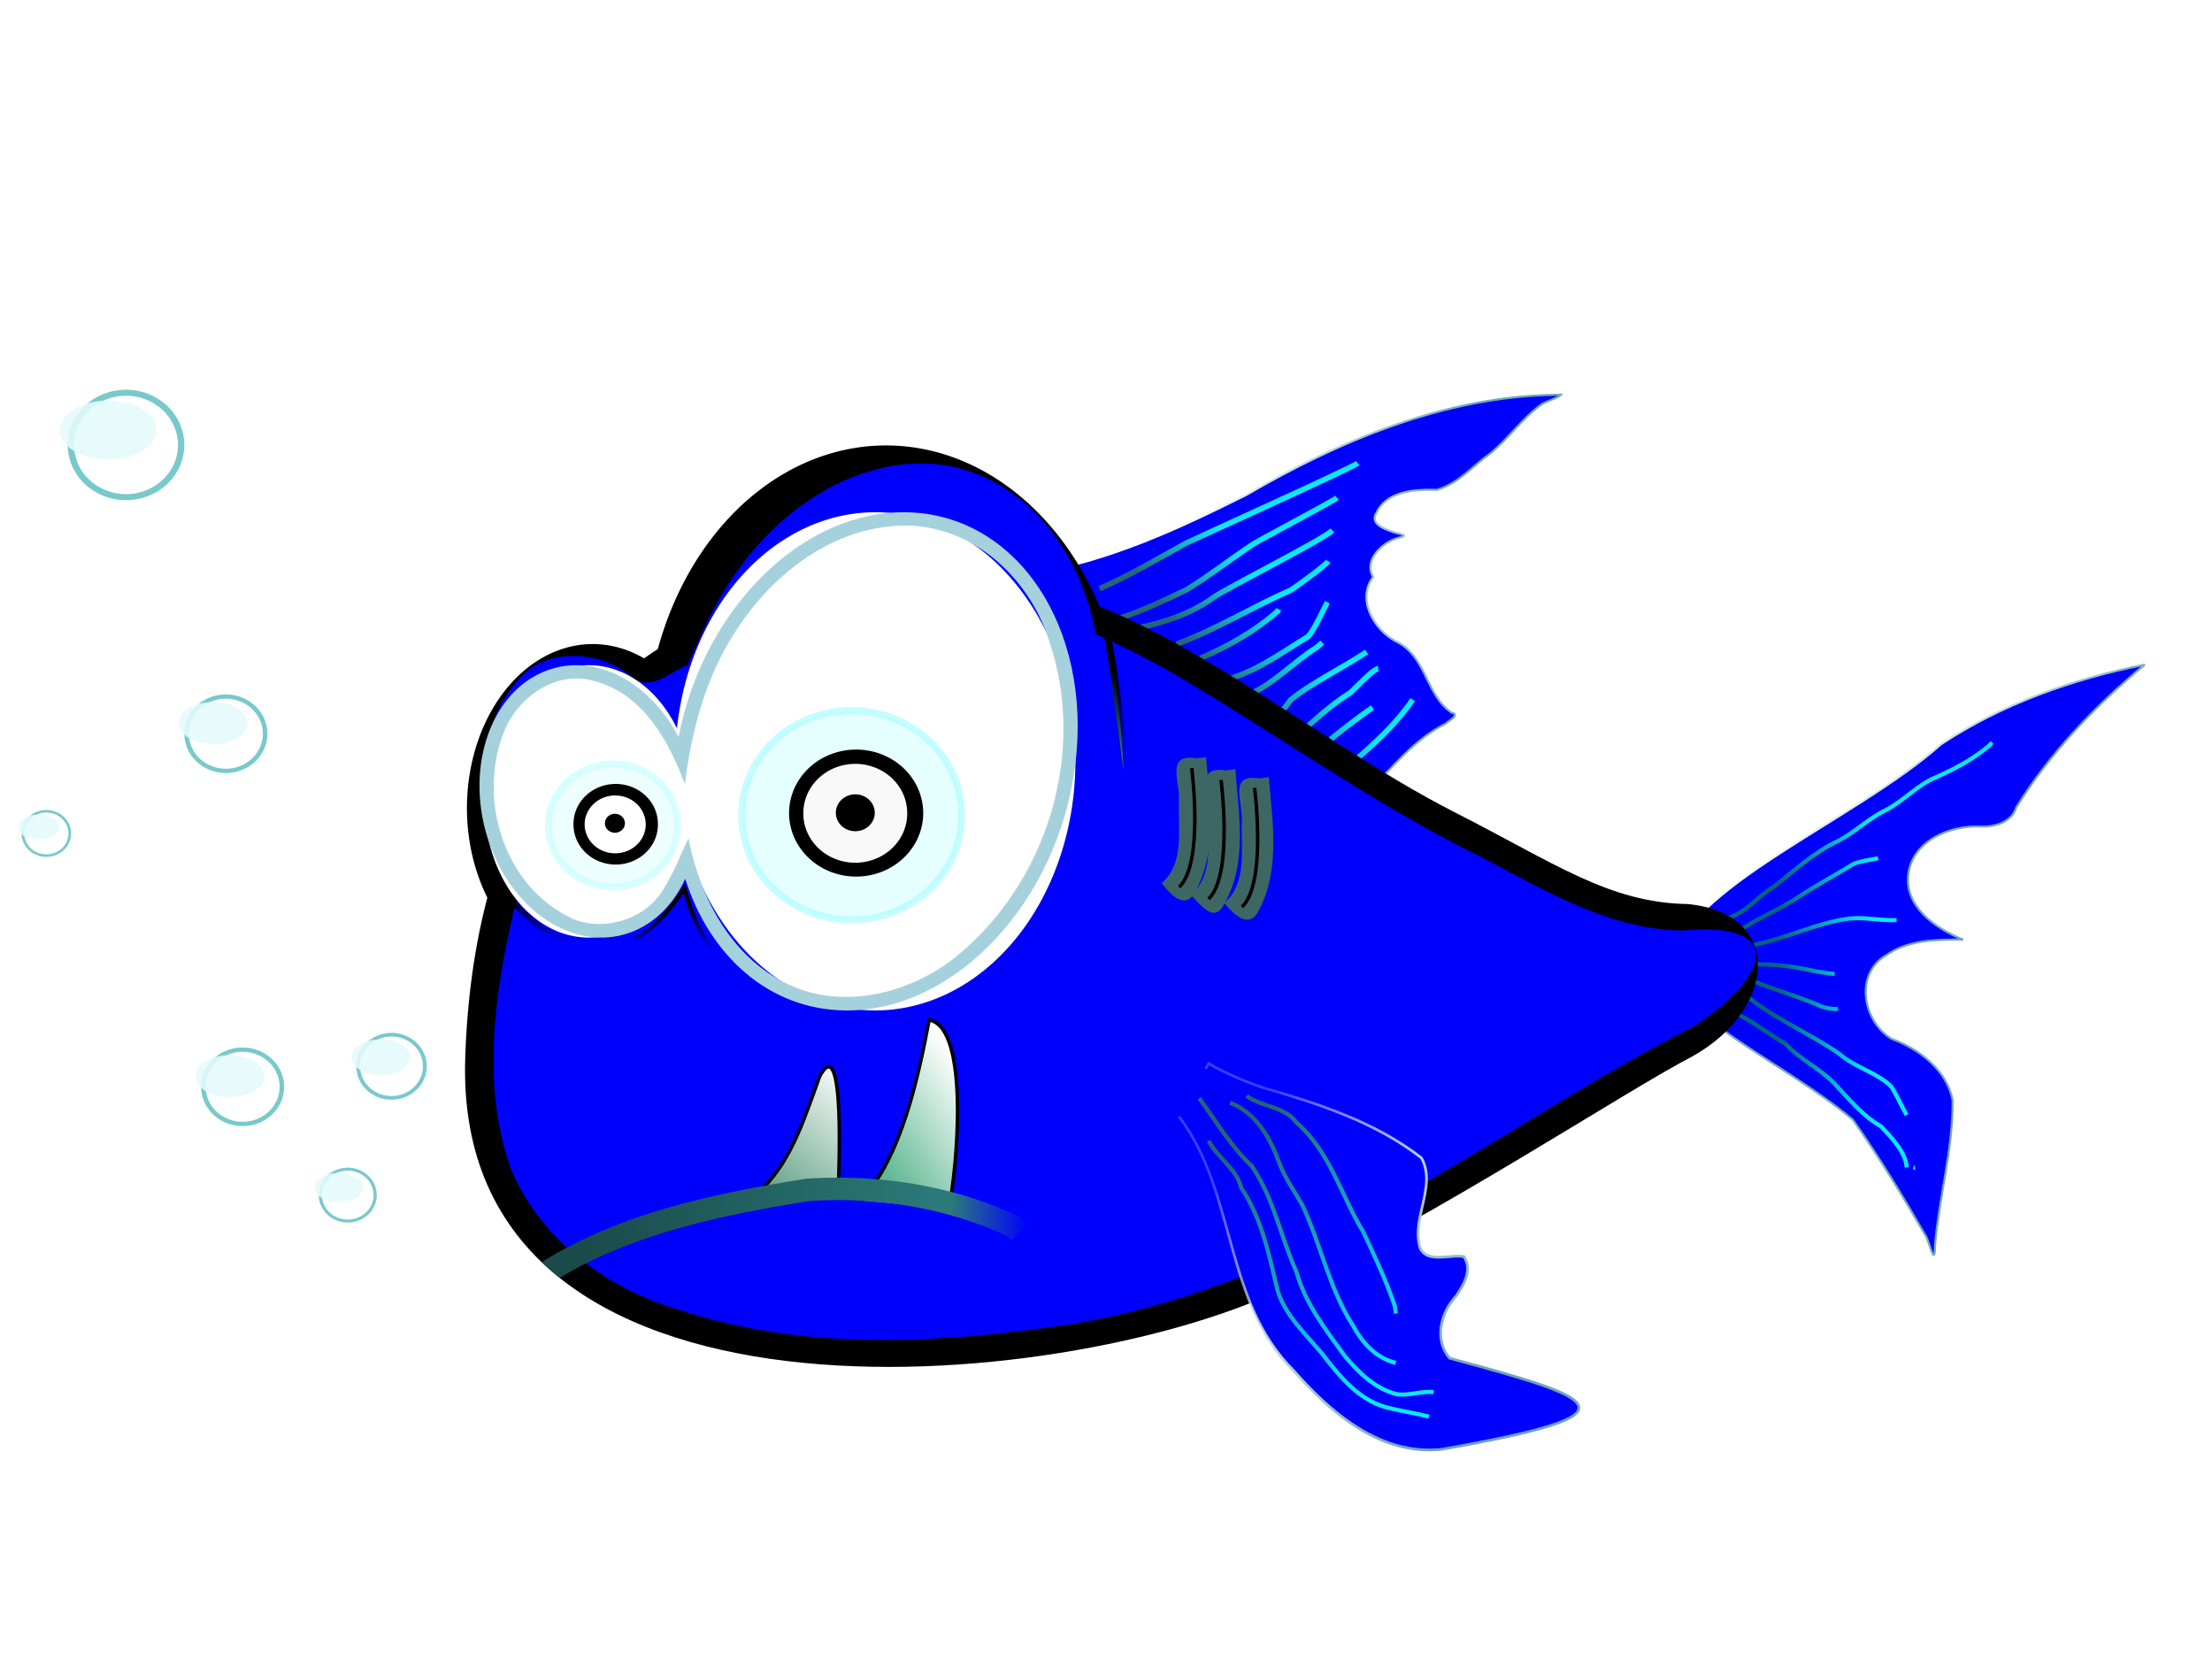
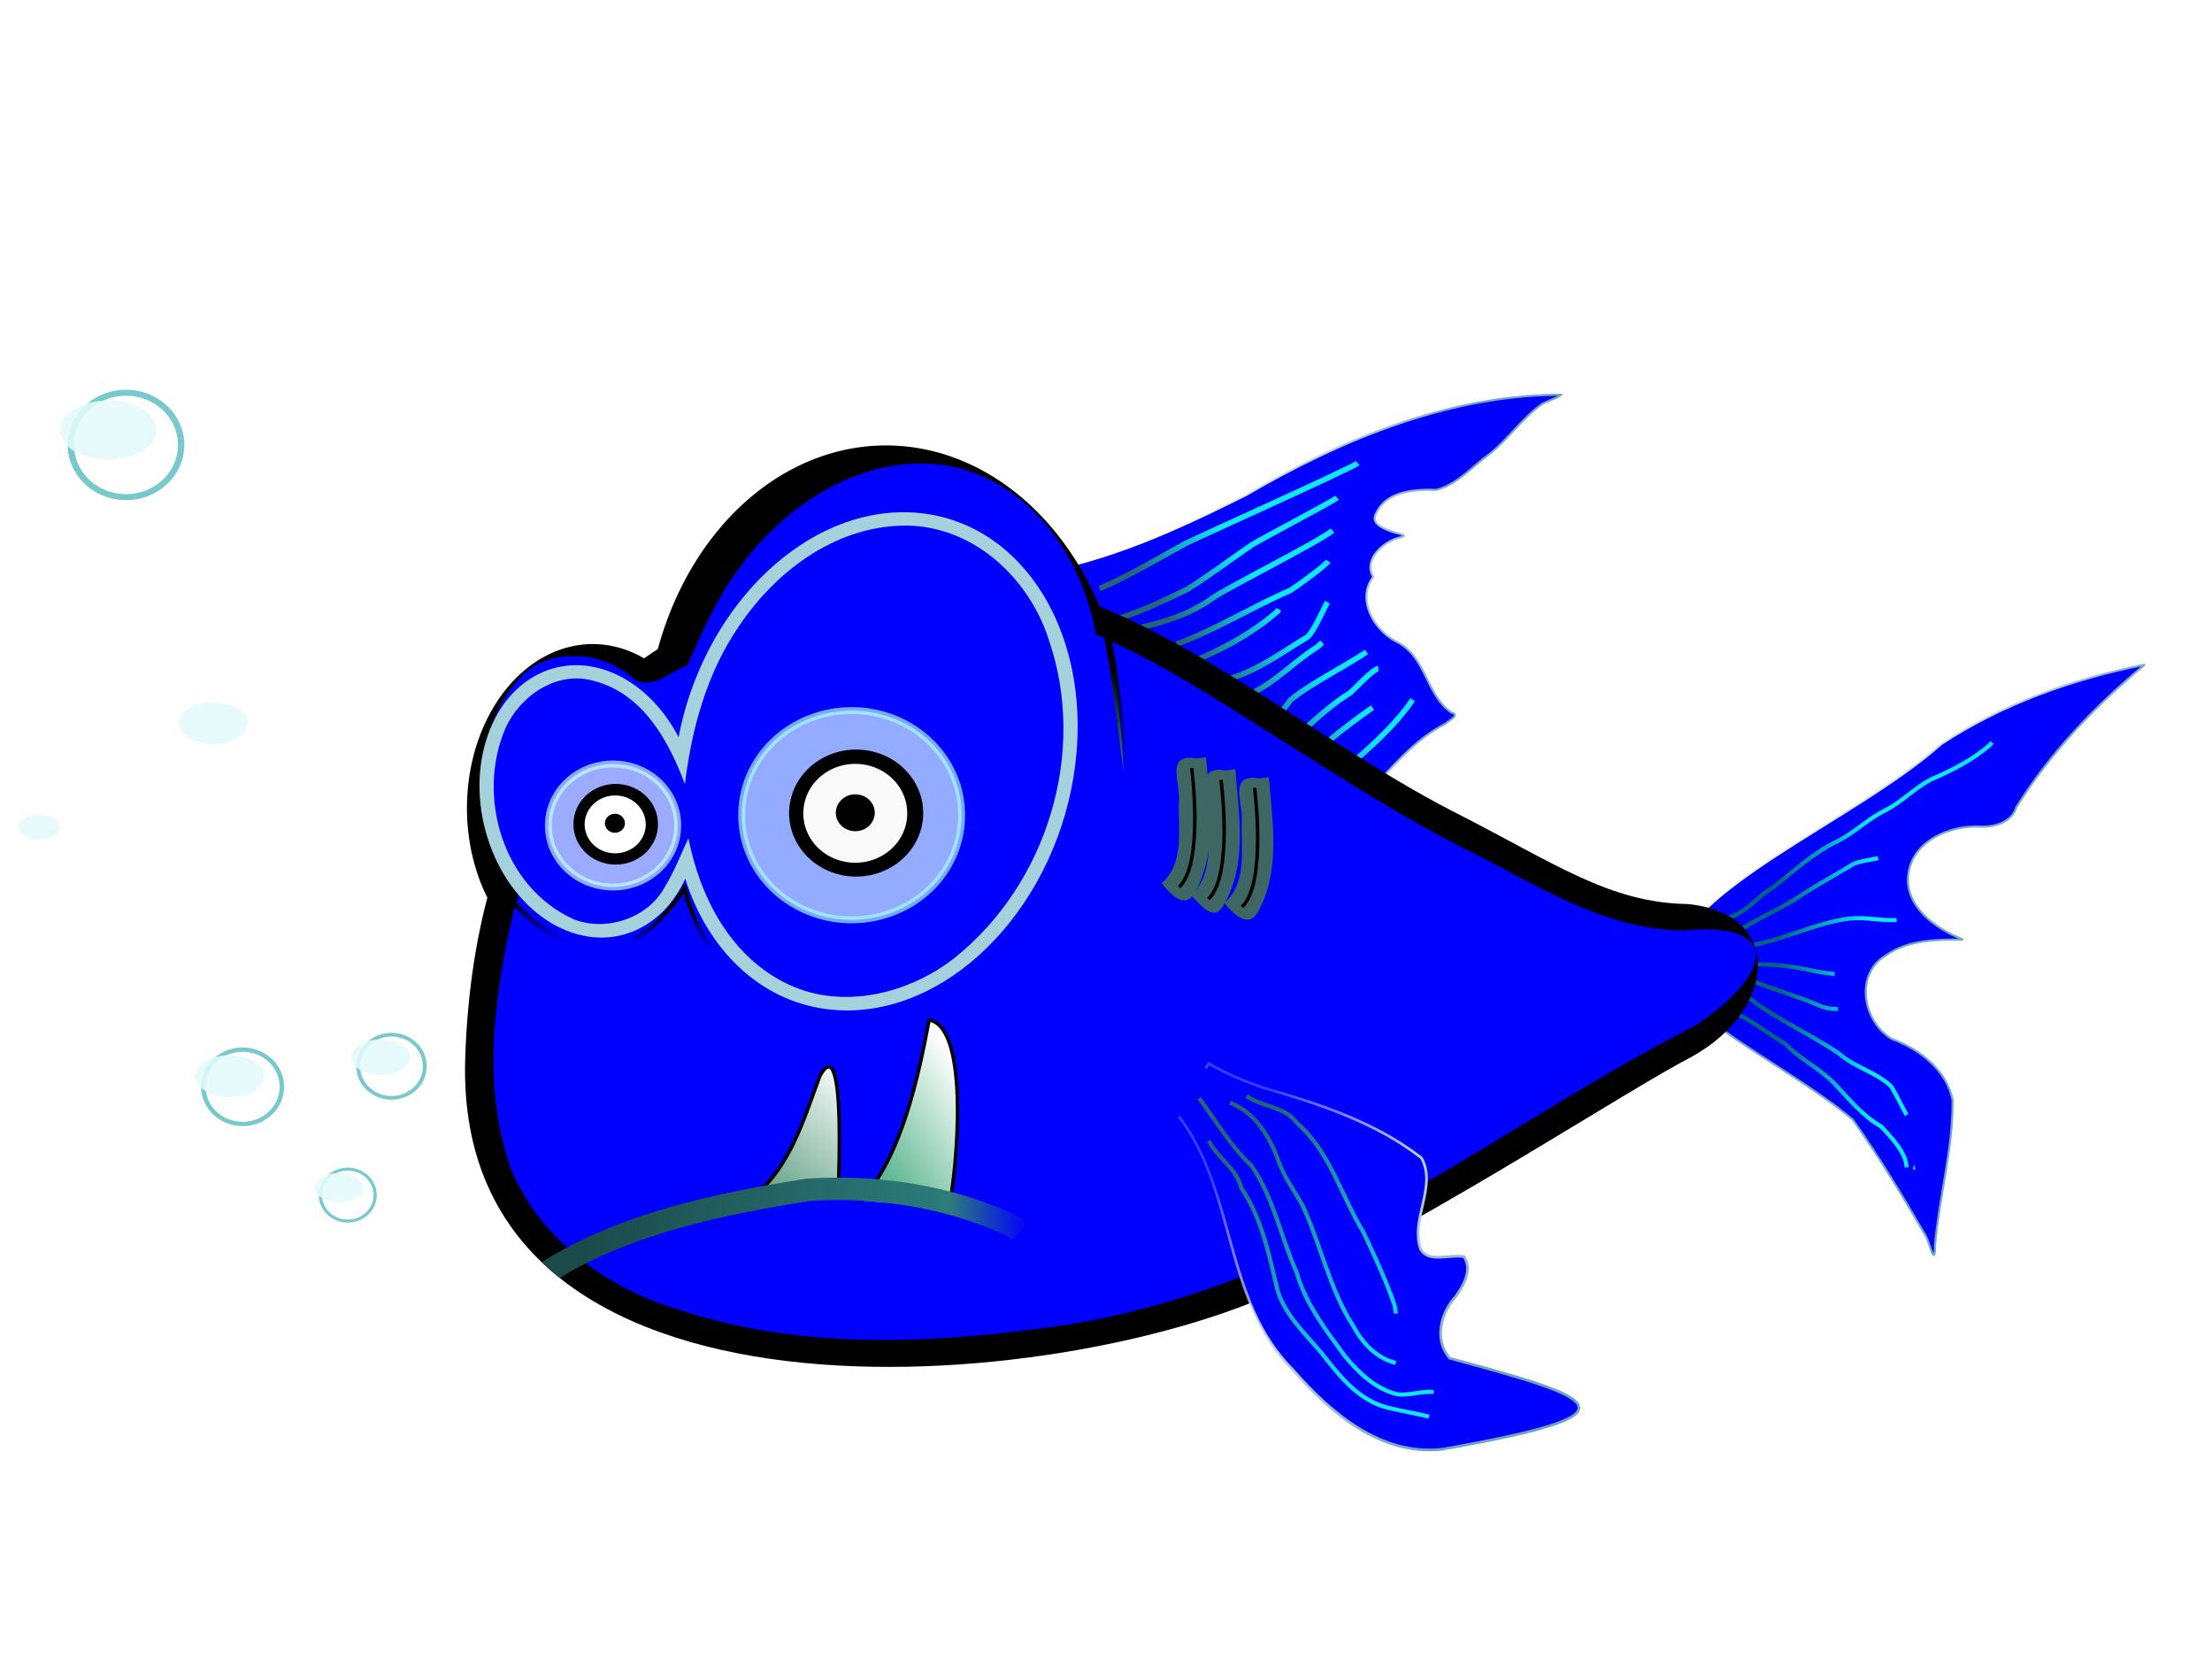
<svg xmlns="http://www.w3.org/2000/svg" xmlns:xlink="http://www.w3.org/1999/xlink" width="1600" height="1200">
  <title>Blue Pirahnas props to the maker</title>
  <defs>
    <filter id="filter9505">
      <feGaussianBlur stdDeviation="2.219" id="feGaussianBlur9507" />
    </filter>
    <filter id="filter10658">
      <feGaussianBlur stdDeviation="2.292" id="feGaussianBlur10660" />
    </filter>
    <linearGradient id="linearGradient29344">
      <stop offset="0" stop-color="#3d8c8c" id="stop29346" />
      <stop offset="1" stop-opacity="0" stop-color="#3d8c8c" id="stop29348" />
    </linearGradient>
    <linearGradient id="linearGradient28367">
      <stop offset="0" stop-color="#3e8e8e" id="stop28369" />
      <stop offset="1" stop-opacity="0" stop-color="#3e8e8e" id="stop28371" />
    </linearGradient>
    <linearGradient id="linearGradient23712">
      <stop offset="0" stop-color="#216778" id="stop23714" />
      <stop offset="1" stop-color="#0fe7ff" id="stop23716" />
    </linearGradient>
    <linearGradient id="linearGradient23706">
      <stop offset="0" stop-color="#006680" id="stop23708" />
      <stop offset="1" stop-color="#0fe7ff" id="stop23710" />
    </linearGradient>
    <linearGradient id="linearGradient16625">
      <stop offset="0" stop-color="#000000" id="stop16627" />
      <stop offset="1" stop-opacity="0" stop-color="#000000" id="stop16629" />
    </linearGradient>
    <linearGradient id="linearGradient15853">
      <stop offset="0" stop-color="#000000" id="stop15855" />
      <stop offset="1" stop-opacity="0" stop-color="#000000" id="stop15857" />
    </linearGradient>
    <linearGradient id="linearGradient13555">
      <stop offset="0" stop-color="#1a4a4a" id="stop13557" />
      <stop offset="0.827" stop-color="#2c7b7b" id="stop13944" />
      <stop offset="1" stop-opacity="0" stop-color="#2c7b7b" id="stop13559" />
    </linearGradient>
    <linearGradient id="linearGradient10467">
      <stop offset="0" stop-color="#000000" id="stop10469" />
      <stop offset="1" stop-opacity="0" stop-color="#000000" id="stop10471" />
    </linearGradient>
    <linearGradient id="linearGradient5406">
      <stop offset="0" stop-opacity="0.235" stop-color="#ffffff" id="stop5408" />
      <stop offset="0.5" stop-color="#b7d0de" id="stop8910" />
      <stop offset="1" stop-color="#6fa2bd" id="stop5410" />
    </linearGradient>
    <linearGradient id="linearGradient5017">
      <stop offset="0" stop-color="#ffffff" id="stop5019" />
      <stop offset="1" stop-color="#73a8c0" id="stop5021" />
    </linearGradient>
    <linearGradient id="linearGradient8725">
      <stop offset="0" stop-color="#bfe2e8" id="stop8727" />
      <stop offset="1" stop-opacity="0" stop-color="#bfe2e8" id="stop8729" />
    </linearGradient>
    <linearGradient id="linearGradient6810">
      <stop offset="0" stop-color="#3b8a67" id="stop6812" />
      <stop offset="1" stop-color="#ffffff" id="stop6814" />
    </linearGradient>
    <linearGradient id="linearGradient6421">
      <stop offset="0" stop-color="#63b995" id="stop6423" />
      <stop offset="1" stop-color="#ffffff" id="stop6425" />
    </linearGradient>
    <radialGradient xlink:href="#linearGradient8725" fy="625.356" fx="421.916" r="45.842" cy="625.356" cx="421.916" gradientTransform="matrix(1 0 0 1 59.754 58.149)" gradientUnits="userSpaceOnUse" id="radialGradient2863" />
    <radialGradient xlink:href="#linearGradient8725" fy="625.356" fx="421.916" r="45.842" cy="625.356" cx="421.916" gradientTransform="matrix(1 0 0 1 111.628 108.63)" gradientUnits="userSpaceOnUse" id="radialGradient2865" />
    <radialGradient xlink:href="#linearGradient8725" fy="625.356" fx="421.916" r="45.842" cy="625.356" cx="421.916" gradientTransform="matrix(1 0 0 1 91.721 89.258)" gradientUnits="userSpaceOnUse" id="radialGradient2867" />
    <radialGradient xlink:href="#linearGradient8725" fy="625.356" fx="421.916" r="45.842" cy="625.356" cx="421.916" gradientTransform="matrix(1 0 0 1 77.841 75.75)" gradientUnits="userSpaceOnUse" id="radialGradient2869" />
    <radialGradient xlink:href="#linearGradient8725" fy="625.356" fx="421.916" r="45.842" cy="625.356" cx="421.916" gradientTransform="matrix(1 0 0 1 77.841 75.75)" gradientUnits="userSpaceOnUse" id="radialGradient2871" />
    <radialGradient xlink:href="#linearGradient8725" fy="625.356" fx="421.916" r="45.842" cy="625.356" cx="421.916" gradientTransform="matrix(1 0 0 1 55.459 53.969)" gradientUnits="userSpaceOnUse" id="radialGradient2873" />
    <radialGradient xlink:href="#linearGradient8725" fy="625.356" fx="421.916" r="45.842" cy="625.356" cx="421.916" gradientTransform="matrix(1 0 0 1 130.51 127.005)" gradientUnits="userSpaceOnUse" id="radialGradient2875" />
    <linearGradient xlink:href="#linearGradient23706" y2="0.5" x2="0.542" y1="0.5" x1="0.2" id="linearGradient2887" />
    <linearGradient xlink:href="#linearGradient23712" y2="0.53" x2="0.593" y1="0.702" x1="0.343" id="linearGradient2889" />
    <linearGradient xlink:href="#linearGradient23712" y2="0.849" x2="0.823" y1="0.116" x1="0.217" id="linearGradient2891" />
    <linearGradient xlink:href="#linearGradient16625" y2="0.878" x2="0.5" y1="0.322" x1="0.5" id="linearGradient3867" />
    <linearGradient xlink:href="#linearGradient15853" y2="0.762" x2="0.5" y1="0.028" x1="0.019" id="linearGradient3870" />
    <linearGradient xlink:href="#linearGradient10467" y2="0.972" x2="0.5" y1="0.361" x1="0.5" id="linearGradient3873" />
    <linearGradient xlink:href="#linearGradient13555" y2="0.5" x2="1" y1="0.5" x1="0.073" id="linearGradient3916" />
    <linearGradient xlink:href="#linearGradient5406" y2="0.645" x2="0.728" y1="0.259" x1="0.087" id="linearGradient3921" />
    <linearGradient xlink:href="#linearGradient6421" y2="0.374" x2="1.061" y1="1.03" x1="0.5" id="linearGradient3924" />
    <linearGradient xlink:href="#linearGradient6810" y2="0.271" x2="1.078" y1="1.542" x1="0.5" id="linearGradient3930" />
    <linearGradient xlink:href="#linearGradient5017" y2="0.34" x2="0.5" y1="0.173" x1="0.392" id="linearGradient3941" />
    <linearGradient xlink:href="#linearGradient5017" y2="0.329" x2="0.818" y1="0.298" x1="0.278" id="linearGradient3946" />
    <radialGradient xlink:href="#linearGradient28367" fy="141.477" fx="172.573" r="37.749" cy="141.477" cx="172.573" gradientTransform="matrix(1 0 0 1 51 47)" gradientUnits="userSpaceOnUse" id="radialGradient28373" />
    <radialGradient xlink:href="#linearGradient29344" fy="137.5" fx="343.75" r="57.25" cy="137.5" cx="343.75" gradientTransform="matrix(1 0 0 1 51 47)" gradientUnits="userSpaceOnUse" id="radialGradient29350" />
  </defs>
  <g>
    <title>Layer 1</title>
    <g transform="translate(46 186) translate(-251 -11)" id="svg_1">
      <path d="m1330.497,110.554c-80.69,1.257 -156.678,33.187 -224.267,72.579c-48.994,24.435 -99.681,47.964 -154.751,56.73c-15.338,21.805 -5.358,49.295 -7.547,73.703c2,20.568 18.567,38.115 38.539,45.569c28.875,28.028 57.366,63.7 101.058,70.662c39.724,7.387 85.268,-2.005 111.814,-32.29c16.885,-17.655 32.612,-37.51 55.263,-49.088c2.449,-2.319 10.97,-6.406 4.263,-7.938c-18.881,-12.929 -18.124,-41.301 -40.309,-51.602c-16.299,-8.678 -28.327,-30.937 -16.271,-46.583c-7.139,-11.988 6.306,-24.827 17.929,-28.183c8.952,-1.806 1.456,-2.668 -3.476,-4.258c-6.643,-2.272 -17.214,-6.135 -11.99,-14.091c7.321,-15.63 27.674,-16.904 43.406,-16.424c15.616,-4.304 26.048,-17.421 38.757,-26.322c13.305,-10.989 23.165,-25.498 37.2,-35.62c4.151,-2.48 12.428,-4.849 14.084,-6.894c-1.241,0.017 -2.471,0.034 -3.7,0.051z" stroke-width="1.5" stroke-miterlimit="4" stroke="url(#linearGradient3946)" fill-rule="evenodd" fill="#0000ff" id="path4824" />
      <path d="m1013.667,272.566c17.18,-5.435 33.438,-13.264 49.556,-20.958c16.09,-9.888 30.978,-21.434 46.562,-31.976c3.163,-2.536 59.33,-31.938 62.351,-34.619m-145.146,94.436c19.568,-3.976 38.971,-10.281 55.078,-21.829c8.537,-6.483 79.154,-41.794 86.728,-48.938m-112.74,82.236c28.729,-10.563 54.562,-26.863 82.508,-38.966c3.33,-2.088 25.166,-17.74 27.173,-21.037m-92.723,70.326c20.342,-8.759 39.865,-19.718 56.239,-34.235l0.685,-1.321m-36.333,50.466c21.099,-6.053 38.659,-19.305 57.007,-30.316c4.194,-3.032 11.911,-20.708 14.596,-25.238m-164.863,-9.823c21.849,-9.44 42.136,-21.691 62.861,-33.037c4.71,-2.387 119.895,-54.361 123.921,-57.726m-76.568,166.464c17.347,-8.466 30.348,-22.739 46.443,-32.931c1.52,-1.207 3.006,-2.459 4.428,-3.773m32.079,6.8c-16.429,10.999 -41.749,23.55 -55.047,34.804c-3.295,4.732 -7.156,9.075 -10.946,13.451m19.38,9.175c10.958,-9.959 22.013,-19.97 34.746,-27.877c2.902,-2.398 16.361,-17.106 20.342,-17.55m-34.5,51.162c9.794,-7.993 19.866,-15.683 30.28,-22.939m-10.901,36.703c14.711,-12.845 29.152,-26.394 39.968,-42.437" stroke-width="4" stroke-miterlimit="4" stroke="url(#linearGradient2889)" fill-rule="evenodd" fill="none" id="path22066" />
      <path d="m1545.259,634.92c19.209,27.315 36.579,56.104 53.146,84.789c3.262,7.429 6.159,21.858 6.245,5.855c3.031,-34.998 13.037,-69.753 12.733,-104.799c-4.248,-21.563 -23.651,-36.804 -44.211,-44.354c-20.949,-12.749 -27.048,-47.257 -3.554,-60.645c15.764,-11.106 36.469,-11.258 55.361,-11.106c-20.109,-7.987 -42.543,-23.993 -39.659,-47.25c2.909,-23.637 29.446,-35.767 52.452,-34.528c10.663,0.37 22.447,-3.416 25.66,-13.91c24.345,-39.356 57.005,-73.4 92.963,-103.205c-52.185,10.328 -103.492,28.497 -147.339,57.549c-62.02,55.34 -188.713,104.838 -194.385,159.84c-3.53,34.215 81.776,70.559 130.589,111.763z" stroke-width="1.5" stroke-miterlimit="4" stroke-dashoffset="0" stroke="url(#linearGradient3941)" fill-rule="nonzero" fill="#0000ff" id="path8912" />
      <path d="m1453.319,489.343c14.327,-3.127 22.714,-16.072 34.862,-22.997c15.07,-11.889 29.214,-25.158 47.035,-33.412c11.868,-6.38 21.375,-15.845 33.536,-21.836c13.597,-6.831 23.286,-18.84 37.711,-24.367c13.414,-6.107 26.646,-13.149 37.638,-22.67l1.789,-2.031m-186.51,138.784c14.936,-11.189 33.061,-17.673 48.313,-28.178c12.404,-8.143 25.66,-15.124 38.186,-22.842c5.648,-2.142 11.747,-2.797 17.65,-4.036m-105.367,111.258c13.926,5.674 25.21,15.63 38.1,22.893c10.444,11.212 24.771,17.713 35.435,28.623c10.602,11.251 20.182,23.354 34.035,31.286c7.462,8.208 17.797,18.469 18.393,29.6m4.845,0l0.524,0.13l0.682,-0.13m-127.168,-128.462c21.253,19.153 48.691,30.08 72.306,46.187c11.101,9.973 27.243,13.444 37.748,23.819c4.078,6.673 7.255,13.794 11.065,20.606m-115.068,-98.641c17.565,7.701 36.335,12.431 53.803,20.249c3.713,1.178 7.669,1.899 11.601,1.544m-62.982,-45.878c24.345,-4.351 46.573,-16.211 71.137,-19.439c11.479,-1.22 22.787,1.745 34.242,1.087m-105.379,32.113c15.885,-0.512 31.576,1.502 46.962,4.986c4.504,0.792 9.02,1.586 13.597,1.899" stroke-width="3" stroke-miterlimit="4" stroke="url(#linearGradient2887)" fill-rule="evenodd" fill="none" id="path22901" />
      <path d="m876.616,244.029c-261.092,1.905 -330.118,183.234 -335.127,346.969c-8.571,284.295 431.262,242.774 591.358,166.414c113.164,-53.972 247.68,-143.16 296.091,-168.179c61.569,-34.193 66.365,-103.679 -3.214,-110.31c-56.883,-0.97 -95.616,-29.304 -168.64,-66.452c-106.478,-54.169 -223.838,-158.297 -325.656,-166.414c-19.15,-1.527 -37.405,-2.155 -54.811,-2.027z" stroke-width="10" stroke-miterlimit="4" stroke-dashoffset="0" fill-rule="nonzero" fill="#000000" id="path4789" />
      <path d="m1020.176,366.457a174.293,216.955 0 1 1 -348.587,-4.584a174.293,216.955 0 1 1 348.587,4.584z" stroke-width="9.457" stroke-miterlimit="4" stroke-dashoffset="0" fill-rule="nonzero" fill="#000000" id="path4758" />
      <path d="m720.166,372.443a86.429,112.699 0 1 1 -172.856,74.12a86.429,112.699 0 1 1 172.856,-74.12z" stroke-width="9.457" stroke-miterlimit="4" stroke-dashoffset="0" fill-rule="nonzero" fill="#000000" id="path4785" />
      <path d="m867.864,160.239c-55.74,2.117 -102.952,38.592 -132.208,81.357c-14.073,20.09 -23.538,42.586 -33.51,64.68c-12.143,4.189 -24.356,17.767 -38.216,10.087c-22.011,-20.962 -64.458,-24.363 -84.625,0.913c-31.41,36.113 -29.362,89.817 -7.815,129.716c7.976,10.466 11.356,24.324 5.125,36.314c-13.905,60.581 -23.346,125.818 -2.555,186.009c20.013,49.837 67.53,86.868 120.755,102.647c90.088,30.404 188.703,24.869 281.813,11.355c77.65,-12.5 151.723,-40.935 218.558,-79.988c80.009,-42.991 154.98,-95.107 236.099,-136.458c55.897,-37.294 64.211,-75.806 -9.799,-68.736c-59.464,-1.171 -109.031,-35.948 -159.986,-60.704c-73.69,-37.945 -140.552,-86.388 -212.077,-127.759c-16.775,-9.274 -34.23,-18.235 -51.864,-26.004c-8.667,-50.562 -41.067,-102.321 -94.635,-118.866c-11.322,-3.382 -23.106,-4.835 -35.061,-4.563z" stroke-width="9.457" stroke-miterlimit="4" stroke-dashoffset="0" fill-rule="nonzero" fill="#0000ff" id="path10475" />
      <path d="m806.493,517.463c5.357,62.177 -68.726,93.411 -139.929,116.837c-71.207,23.427 -112.698,30.217 -118.059,-31.961c-5.362,-62.177 48.076,-131.653 119.281,-155.079c71.203,-23.426 133.344,8.023 138.706,70.203z" stroke-miterlimit="4" stroke-linecap="square" stroke-dashoffset="0" marker-start="none" marker-mid="none" marker-end="none" fill-rule="nonzero" fill="url(#radialGradient28373)" id="path18571" />
      <g fill="#3e6763" id="g27390">
        <path d="m1091.602,382.276c-22.304,-3.724 -11.839,16.853 -12.634,30.01c-0.918,19.847 4.721,45.47 -12.63,60.116c8.053,8.1 17.266,20.802 24.407,6.083c16.735,-29.395 10.175,-65.127 7.815,-97.122c-2.32,0.304 -4.639,0.608 -6.958,0.913z" stroke-width="2.5" stroke-miterlimit="4" fill-rule="evenodd" fill="#3e6763" id="path27366" />
        <path d="m1115.794,388.055c-22.387,-3.755 -11.843,17.005 -12.524,30.212c-0.922,19.783 4.42,45.272 -12.74,59.913c8.078,9.687 18.639,19.137 25.374,4.565c15.279,-29.324 9.496,-64.098 6.852,-95.602c-2.322,0.304 -4.643,0.608 -6.961,0.913z" stroke-width="2.5" stroke-miterlimit="4" fill-rule="evenodd" fill="#3e6763" id="path27368" />
        <path d="m1070.404,373.558c-22.604,-3.778 -11.703,17.174 -12.632,30.311c-0.91,19.744 4.618,45.298 -12.523,59.916c7.923,10.329 18.156,19.594 25.048,4.865c15.378,-29.401 9.63,-64.275 7.068,-95.905c-2.323,0.27 -4.641,0.54 -6.96,0.812z" stroke-width="2.5" stroke-miterlimit="4" fill-rule="evenodd" fill="#3e6763" id="path27370" />
      </g>
      <path d="m1244.856,451.721a128.311,22.476 0 1 1 -256.623,-140.309a128.311,22.476 0 1 1 256.623,140.309z" stroke-miterlimit="4" stroke-linecap="square" stroke-dashoffset="0" marker-start="none" marker-mid="none" marker-end="none" fill-rule="nonzero" fill="url(#radialGradient29350)" id="path24433" />
      <path d="m756.995,684.376c21.896,-22.615 30.516,-52.811 40.995,-81.002c18.563,-34.226 13.504,73.112 13.544,78.131" stroke-width="2.5" stroke-miterlimit="4" stroke="#000000" fill-rule="evenodd" fill="url(#linearGradient3930)" id="path5239" />
-       <path d="m702.654,373.898a71.77,93.584 0 1 1 -143.54,61.55a71.77,93.584 0 1 1 143.54,-61.55z" stroke-width="9.457" stroke-miterlimit="4" stroke-dashoffset="0" fill-rule="nonzero" fill="#ffffff" id="path4787" />
-       <path d="m982.844,377.601a144.731,180.156 0 1 1 -289.463,-3.807a144.731,180.156 0 1 1 289.463,3.807z" stroke-width="9.457" stroke-miterlimit="4" stroke-dashoffset="0" fill-rule="nonzero" fill="#ffffff" id="path3417" />
      <path d="m827.609,693.36c29.434,-30.969 41.838,-90.213 49.456,-130.593c29.81,5.188 20.095,109.182 14.175,136.331" stroke-width="2.5" stroke-miterlimit="4" stroke="#000000" fill-rule="evenodd" fill="url(#linearGradient3924)" id="path5241" />
      <path d="m1057.791,632.583c41.758,55.238 32.108,133.435 82.986,183.888c26.563,30.137 62.585,61.674 107.289,56.81c146.484,-25.823 115.03,-36.133 5.5,-65.852c-11.459,-13.236 -6.493,-33.113 4.626,-44.912c5.587,-8.146 11.978,-18.966 5.758,-28.51c-9.982,-1.94 -25.94,4.999 -31.559,-5.829c-7.145,-21.619 12.152,-44.837 0.789,-65.616c-33.206,-25.823 -73.803,-39.004 -114.247,-50.732c-13.724,-4.671 -27.187,-10.283 -39.711,-17.613c-0.722,1.279 -1.441,2.556 -2.164,3.835" stroke-width="1.943" stroke-miterlimit="4" stroke="url(#linearGradient3921)" fill-rule="evenodd" fill="#0000ff" id="path4812" />
      <path d="m808.614,676.818c-6.55,0.046 -13.093,0.282 -19.592,0.708l-0.429,0l-0.427,0.051c-65.157,10.391 -134.027,24.432 -191.36,60.37c4.146,3.964 8.489,7.743 13.008,11.354c53.057,-32.032 117.685,-45.537 180.705,-55.604c48.693,-3.143 99.379,4.912 142.755,25.295c1.199,1.074 2.387,2.115 3.586,3.191l11.777,-11.76c-1.524,-1.365 -3.031,-2.741 -4.552,-4.107l-0.907,-0.811l-1.123,-0.558c-41.012,-19.513 -87.606,-28.467 -133.441,-28.13z" stroke-width="10" stroke-miterlimit="4" fill-rule="evenodd" fill="url(#linearGradient3916)" id="path4847" />
      <g transform="matrix(0.853 0 0 0.808 -540.146 -272.767)" id="g11076">
        <path filter="url(#filter10658)" d="m852.3,888.661a25.485,25.485 0 1 1 -50.97,70.114a25.485,25.485 0 1 1 50.97,-70.114z" stroke-width="5" stroke-miterlimit="4" stroke-dashoffset="0" stroke="#78c9cb" fill-rule="nonzero" fill="url(#radialGradient2863)" id="path11078" />
        <path filter="url(#filter9505)" d="m828.953,889.185a16.123,10.402 0 1 1 -32.246,44.359a16.123,10.402 0 1 1 32.246,-44.359z" stroke-width="5" stroke-miterlimit="4" stroke-dashoffset="0" fill-rule="nonzero" fill-opacity="0.784" fill="#ffffff" id="path11080" />
        <path filter="url(#filter9505)" d="m828.953,889.185a16.123,10.402 0 1 1 -32.246,44.359a16.123,10.402 0 1 1 32.246,-44.359z" stroke-width="5" stroke-miterlimit="4" stroke-dashoffset="0" fill-rule="nonzero" fill-opacity="0.471" fill="#cdf6f9" id="path11082" />
      </g>
      <g transform="matrix(0.457 0 0 0.433 -40.521 184.639)" id="g11086">
        <path filter="url(#filter10658)" d="m1113.188,1130.78a25.485,25.485 0 1 1 -50.966,70.12a25.485,25.485 0 1 1 50.966,-70.12z" stroke-width="5" stroke-miterlimit="4" stroke-dashoffset="0" stroke="#78c9cb" fill-rule="nonzero" fill="url(#radialGradient2865)" id="path11088" />
        <path filter="url(#filter9505)" d="m1089.845,1131.31a16.123,10.402 0 1 1 -32.246,44.35a16.123,10.402 0 1 1 32.246,-44.35z" stroke-width="5" stroke-miterlimit="4" stroke-dashoffset="0" fill-rule="nonzero" fill-opacity="0.784" fill="#ffffff" id="path11090" />
        <path filter="url(#filter9505)" d="m1089.845,1131.31a16.123,10.402 0 1 1 -32.246,44.35a16.123,10.402 0 1 1 32.246,-44.35z" stroke-width="5" stroke-miterlimit="4" stroke-dashoffset="0" fill-rule="nonzero" fill-opacity="0.471" fill="#cdf6f9" id="path11092" />
      </g>
      <g transform="matrix(0.556 0 0 0.527 -60.889 30.832)" id="g11096">
        <path filter="url(#filter10658)" d="m1013.075,1037.868a25.485,25.485 0 1 1 -50.97,70.11a25.485,25.485 0 1 1 50.97,-70.11z" stroke-width="5" stroke-miterlimit="4" stroke-dashoffset="0" stroke="#78c9cb" fill-rule="nonzero" fill="url(#radialGradient2867)" id="path11098" />
        <path filter="url(#filter9505)" d="m989.728,1038.393a16.123,10.402 0 1 1 -32.246,44.359a16.123,10.402 0 1 1 32.246,-44.359z" stroke-width="5" stroke-miterlimit="4" stroke-dashoffset="0" fill-rule="nonzero" fill-opacity="0.784" fill="#ffffff" id="path11100" />
        <path filter="url(#filter9505)" d="m989.728,1038.393a16.123,10.402 0 1 1 -32.246,44.359a16.123,10.402 0 1 1 32.246,-44.359z" stroke-width="5" stroke-miterlimit="4" stroke-dashoffset="0" fill-rule="nonzero" fill-opacity="0.471" fill="#cdf6f9" id="path11102" />
      </g>
      <g transform="matrix(0.655 0 0 0.62 -220.642 -13.934)" id="g11106">
        <path filter="url(#filter10658)" d="m943.264,973.08a25.485,25.485 0 1 1 -50.97,70.114a25.485,25.485 0 1 1 50.97,-70.114z" stroke-width="5" stroke-miterlimit="4" stroke-dashoffset="0" stroke="#78c9cb" fill-rule="nonzero" fill="url(#radialGradient2869)" id="path11108" />
        <path filter="url(#filter9505)" d="m919.917,973.604a16.123,10.402 0 1 1 -32.246,44.359a16.123,10.402 0 1 1 32.246,-44.359z" stroke-width="5" stroke-miterlimit="4" stroke-dashoffset="0" fill-rule="nonzero" fill-opacity="0.784" fill="#ffffff" id="path11110" />
        <path filter="url(#filter9505)" d="m919.917,973.604a16.123,10.402 0 1 1 -32.246,44.359a16.123,10.402 0 1 1 32.246,-44.359z" stroke-width="5" stroke-miterlimit="4" stroke-dashoffset="0" fill-rule="nonzero" fill-opacity="0.471" fill="#cdf6f9" id="path11112" />
      </g>
      <g transform="matrix(0.655 0 0 0.62 -232.762 -269.319)" id="g11116">
-         <path filter="url(#filter10658)" d="m943.264,973.08a25.485,25.485 0 1 1 -50.97,70.114a25.485,25.485 0 1 1 50.97,-70.114z" stroke-width="5" stroke-miterlimit="4" stroke-dashoffset="0" stroke="#78c9cb" fill-rule="nonzero" fill="url(#radialGradient2871)" id="path11118" />
        <path filter="url(#filter9505)" d="m919.917,973.604a16.123,10.402 0 1 1 -32.246,44.359a16.123,10.402 0 1 1 32.246,-44.359z" stroke-width="5" stroke-miterlimit="4" stroke-dashoffset="0" fill-rule="nonzero" fill-opacity="0.784" fill="#ffffff" id="path11120" />
        <path filter="url(#filter9505)" d="m919.917,973.604a16.123,10.402 0 1 1 -32.246,44.359a16.123,10.402 0 1 1 32.246,-44.359z" stroke-width="5" stroke-miterlimit="4" stroke-dashoffset="0" fill-rule="nonzero" fill-opacity="0.471" fill="#cdf6f9" id="path11122" />
      </g>
      <g transform="matrix(0.92 0 0 0.871 -444.643 -640.255)" id="g11126">
        <path filter="url(#filter10658)" d="m830.698,868.613a25.485,25.485 0 1 1 -50.97,70.114a25.485,25.485 0 1 1 50.97,-70.114z" stroke-width="5" stroke-miterlimit="4" stroke-dashoffset="0" stroke="#78c9cb" fill-rule="nonzero" fill="url(#radialGradient2873)" id="path11128" />
        <path filter="url(#filter9505)" d="m807.351,869.137a16.123,10.402 0 1 1 -32.246,44.359a16.123,10.402 0 1 1 32.246,-44.359z" stroke-width="5" stroke-miterlimit="4" stroke-dashoffset="0" fill-rule="nonzero" fill-opacity="0.784" fill="#ffffff" id="path11130" />
        <path filter="url(#filter9505)" d="m807.351,869.137a16.123,10.402 0 1 1 -32.246,44.359a16.123,10.402 0 1 1 32.246,-44.359z" stroke-width="5" stroke-miterlimit="4" stroke-dashoffset="0" fill-rule="nonzero" fill-opacity="0.471" fill="#cdf6f9" id="path11132" />
      </g>
      <g transform="matrix(0.391 0 0 0.37 -223.898 -36.12)" id="g11214">
-         <path filter="url(#filter10658)" d="m1208.16,1218.915a25.485,25.485 0 1 1 -50.97,70.11a25.485,25.485 0 1 1 50.97,-70.11z" stroke-width="5" stroke-miterlimit="4" stroke-dashoffset="0" stroke="#78c9cb" fill-rule="nonzero" fill="url(#radialGradient2875)" id="path11216" />
        <path filter="url(#filter9505)" d="m1184.81,1219.435a16.123,10.402 0 1 1 -32.24,44.36a16.123,10.402 0 1 1 32.24,-44.36z" stroke-width="5" stroke-miterlimit="4" stroke-dashoffset="0" fill-rule="nonzero" fill-opacity="0.784" fill="#ffffff" id="path11218" />
        <path filter="url(#filter9505)" d="m1184.81,1219.435a16.123,10.402 0 1 1 -32.24,44.36a16.123,10.402 0 1 1 32.24,-44.36z" stroke-width="5" stroke-miterlimit="4" stroke-dashoffset="0" fill-rule="nonzero" fill-opacity="0.471" fill="#cdf6f9" id="path11220" />
      </g>
      <path d="m1088.201,389.191c0,0 9.088,68.868 -9.093,86.085" stroke-width="2.5" stroke-miterlimit="4" stroke="#000000" fill-rule="evenodd" fill="none" id="path11234" />
      <path d="m1112.44,394.93c0,0 9.088,68.868 -9.092,86.085" stroke-width="2.5" stroke-miterlimit="4" stroke="#000000" fill-rule="evenodd" fill="none" id="path11236" />
      <path d="m1066.989,380.583c0,0 9.092,68.867 -9.092,86.083" stroke-width="2.5" stroke-miterlimit="4" stroke="#000000" fill-rule="evenodd" fill="none" id="path11238" />
      <path d="m900.548,414.657a79.518,75.303 0 1 1 -159.034,0a79.518,75.303 0 1 1 159.034,0z" stroke-width="5" stroke-miterlimit="4" stroke-dashoffset="0" stroke="#acfdff" fill-rule="nonzero" fill="#d9feff" opacity="0.676" id="path5414" />
      <path d="m872.779,413.122a48.504,45.934 0 1 1 -97.008,0a48.504,45.934 0 1 1 97.008,0z" stroke-width="5" stroke-miterlimit="4" stroke-dashoffset="0" fill-rule="nonzero" fill="#000000" id="path7335" />
      <path d="m861.214,413.284a37.566,35.575 0 1 1 -75.131,0a37.566,35.575 0 1 1 75.131,0z" stroke-width="5" stroke-miterlimit="4" stroke-dashoffset="0" fill-rule="nonzero" fill="#f9f9f9" id="path6952" />
      <path d="m837.745,412.904a14.083,13.337 0 1 1 -28.166,0a14.083,13.337 0 1 1 28.166,0z" stroke-width="5" stroke-miterlimit="4" stroke-dashoffset="0" fill-rule="nonzero" fill="#000000" id="path7337" />
      <path d="m695.203,422.111a46.763,44.285 0 1 1 -93.525,0a46.763,44.285 0 1 1 93.525,0z" stroke-width="5" stroke-miterlimit="4" stroke-dashoffset="0" stroke="#c7feff" fill-rule="nonzero" fill="#e5feff" opacity="0.676" id="path7347" />
      <path d="m680.887,421.206a30.539,28.921 0 1 1 -61.076,0a30.539,28.921 0 1 1 61.076,0z" stroke-width="5" stroke-miterlimit="4" stroke-dashoffset="0" fill-rule="nonzero" fill="#000000" id="path7349" />
      <path d="m672.073,421.304a22.092,20.921 0 1 1 -44.184,0a22.092,20.921 0 1 1 44.184,0z" stroke-width="5" stroke-miterlimit="4" stroke-dashoffset="0" fill-rule="nonzero" fill="#ffffff" id="path7351" />
      <path d="m856.624,195.519c-74.323,1.241 -143.433,72.047 -160.791,162.663c-21.462,-41.431 -62.731,-62.263 -98.114,-47.091c-39.618,16.988 -56.898,72.683 -38.594,124.34c18.307,51.659 65.297,79.793 104.911,62.807c16.275,-6.978 28.792,-20.481 36.613,-37.561c17.811,56.039 60.793,94.476 115.457,95.193c79.889,1.051 154.572,-78.829 166.734,-178.274c12.158,-99.446 -42.791,-181.027 -122.684,-182.077c-1.182,-0.015 -2.351,-0.02 -3.533,0zm4.016,9.632c3.137,0.025 6.251,0.236 9.366,0.557c46.048,5.119 81.335,42.327 93.939,83.03c27.221,80.143 -0.997,175.314 -68.888,229.472c-32.725,25.44 -80.312,37.443 -119.631,18.906c-42.366,-19.863 -64.174,-63.77 -72.474,-105.84c-5.602,11.783 -10.137,24.071 -17.077,35.228c-11.724,22.115 -41.769,32.865 -65.89,23.419c-51.837,-23.53 -70.381,-89.476 -49.405,-138.027c10.106,-22.952 36.932,-42.408 64.337,-34.266c35.599,9.379 54.057,43.967 65.516,74.615c4.898,-40.272 15.827,-80.58 39.343,-114.711c25.604,-38.068 67.634,-71.077 117.704,-72.333c1.044,-0.032 2.113,-0.059 3.159,-0.05z" stroke-width="9.457" stroke-miterlimit="4" stroke-dashoffset="0" fill-rule="nonzero" fill="#a5d1dc" id="path7355" />
      <path d="m1002.215,265.775c0,0 13.703,60.017 15.415,116.789" stroke-width="5" stroke-miterlimit="4" stroke="url(#linearGradient3873)" fill-rule="evenodd" fill="#2c7b7b" id="path7369" />
      <path d="m567.96,468.7c0,0 41.18,52.759 84.781,42.436" stroke-width="4" stroke-miterlimit="4" stroke="url(#linearGradient3870)" fill-rule="evenodd" fill="none" id="path15089" />
      <path d="m663.642,504.256c19.379,-9.174 36.337,-36.705 36.337,-36.705c0,0 10.901,43.585 30.279,51.615" stroke-width="3" stroke-miterlimit="4" stroke="url(#linearGradient3867)" fill-rule="evenodd" fill="none" id="path15861" />
      <path d="m1072.442,619.384c12.223,16.619 22.723,34.621 37.967,49.008c16.033,23.371 20.965,51.43 32.417,76.737c6.348,22.739 21.216,42.005 35.144,61.025c9.898,11.838 22.158,23.839 38.138,27.439c8.715,0.886 17.194,-2.55 25.906,-1.72m-147.304,-209.246c19.204,7.387 29.43,26.254 35.729,43.861c4.028,10.689 10.893,20.057 16.484,29.963c13.576,28.781 19.43,60.616 36.939,87.763c6.369,11.906 16.532,23.231 30.746,26.573m-107.91,-193.026c11.131,8.017 27.936,7.588 36.203,19.362c24.339,21.113 32.122,52.71 48.203,78.962c8.202,17.457 16.478,35.027 22.675,53.198c0.418,1.92 0.705,3.863 0.829,5.82m-135.314,-124.899c6.279,12.308 20.321,20.169 23.527,34.027c15.227,22.512 20.197,49.237 26.456,74.826c5.721,17.596 19.858,30.712 31.709,44.665c13.112,16.88 27.751,35.88 50.901,40.195c8.842,2.174 17.9,3.469 26.699,5.801" stroke-width="3" stroke-miterlimit="4" stroke="url(#linearGradient2891)" fill-rule="evenodd" fill="none" id="path23718" />
      <path d="m657.027,420.496a7.232,6.848 0 1 1 -14.464,0a7.232,6.848 0 1 1 14.464,0z" stroke-width="5" stroke-miterlimit="4" stroke-dashoffset="0" fill-rule="nonzero" fill="#000000" id="path5922" />
    </g>
  </g>
</svg>